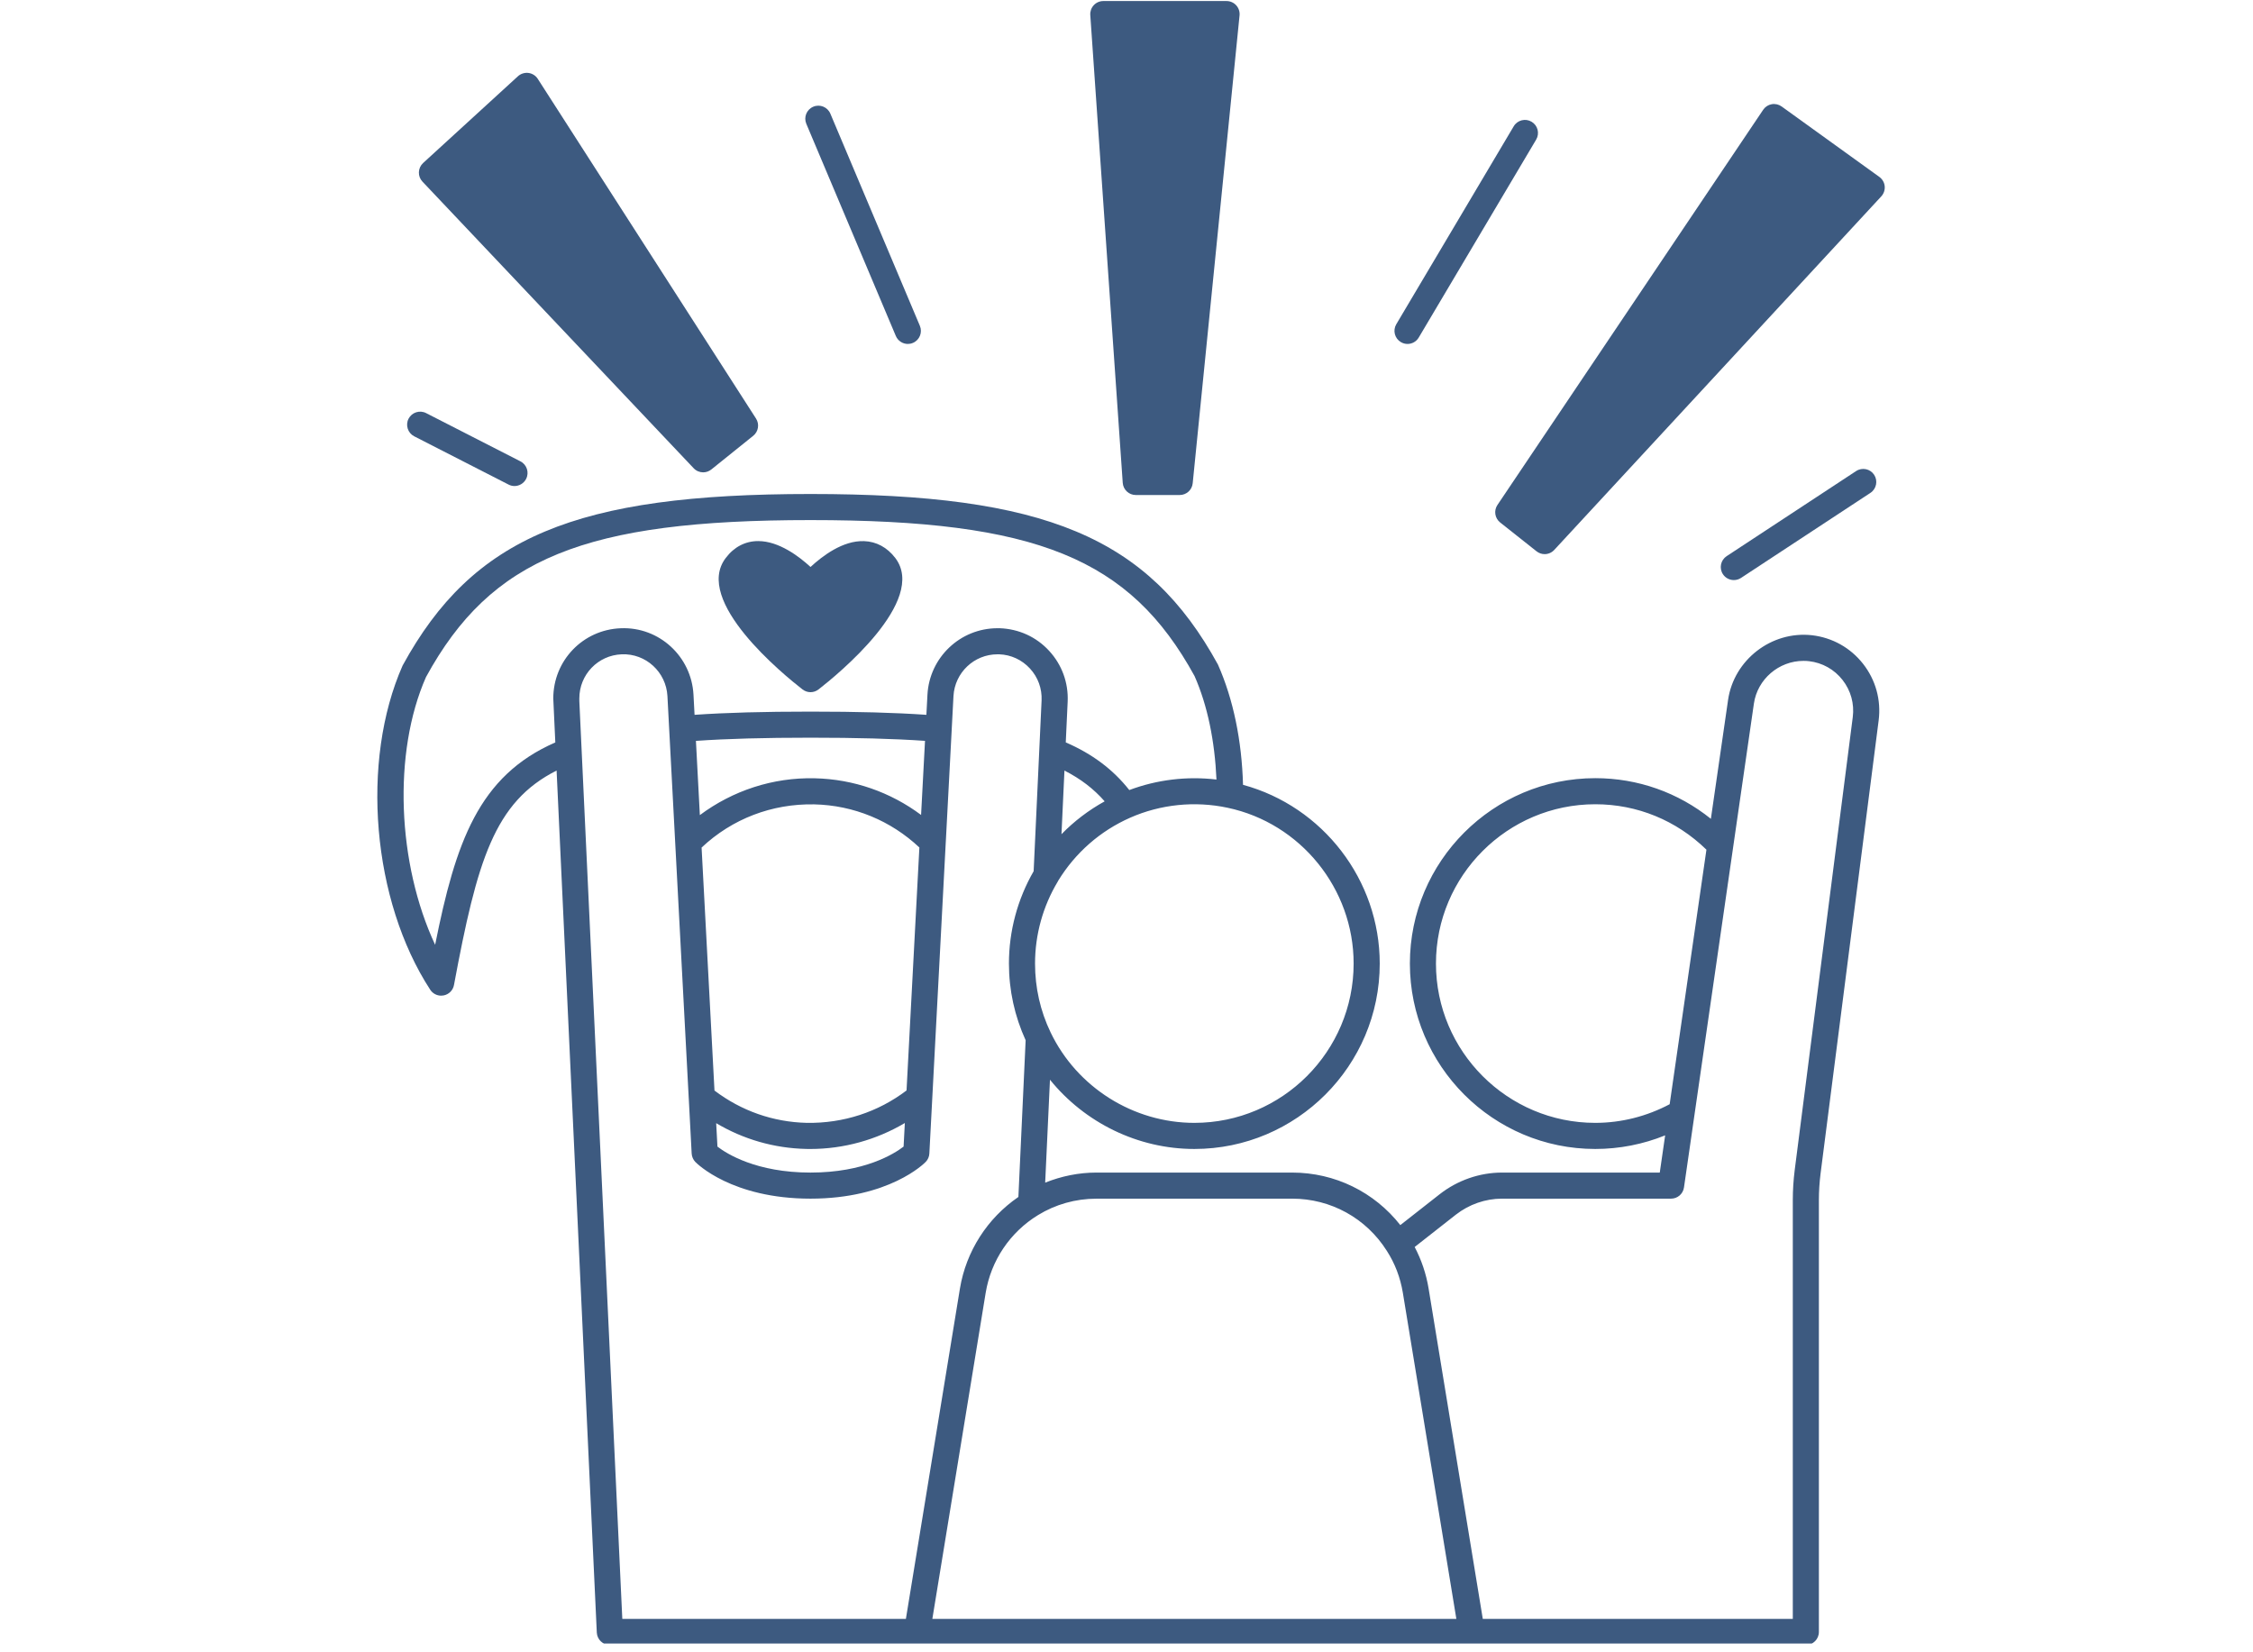
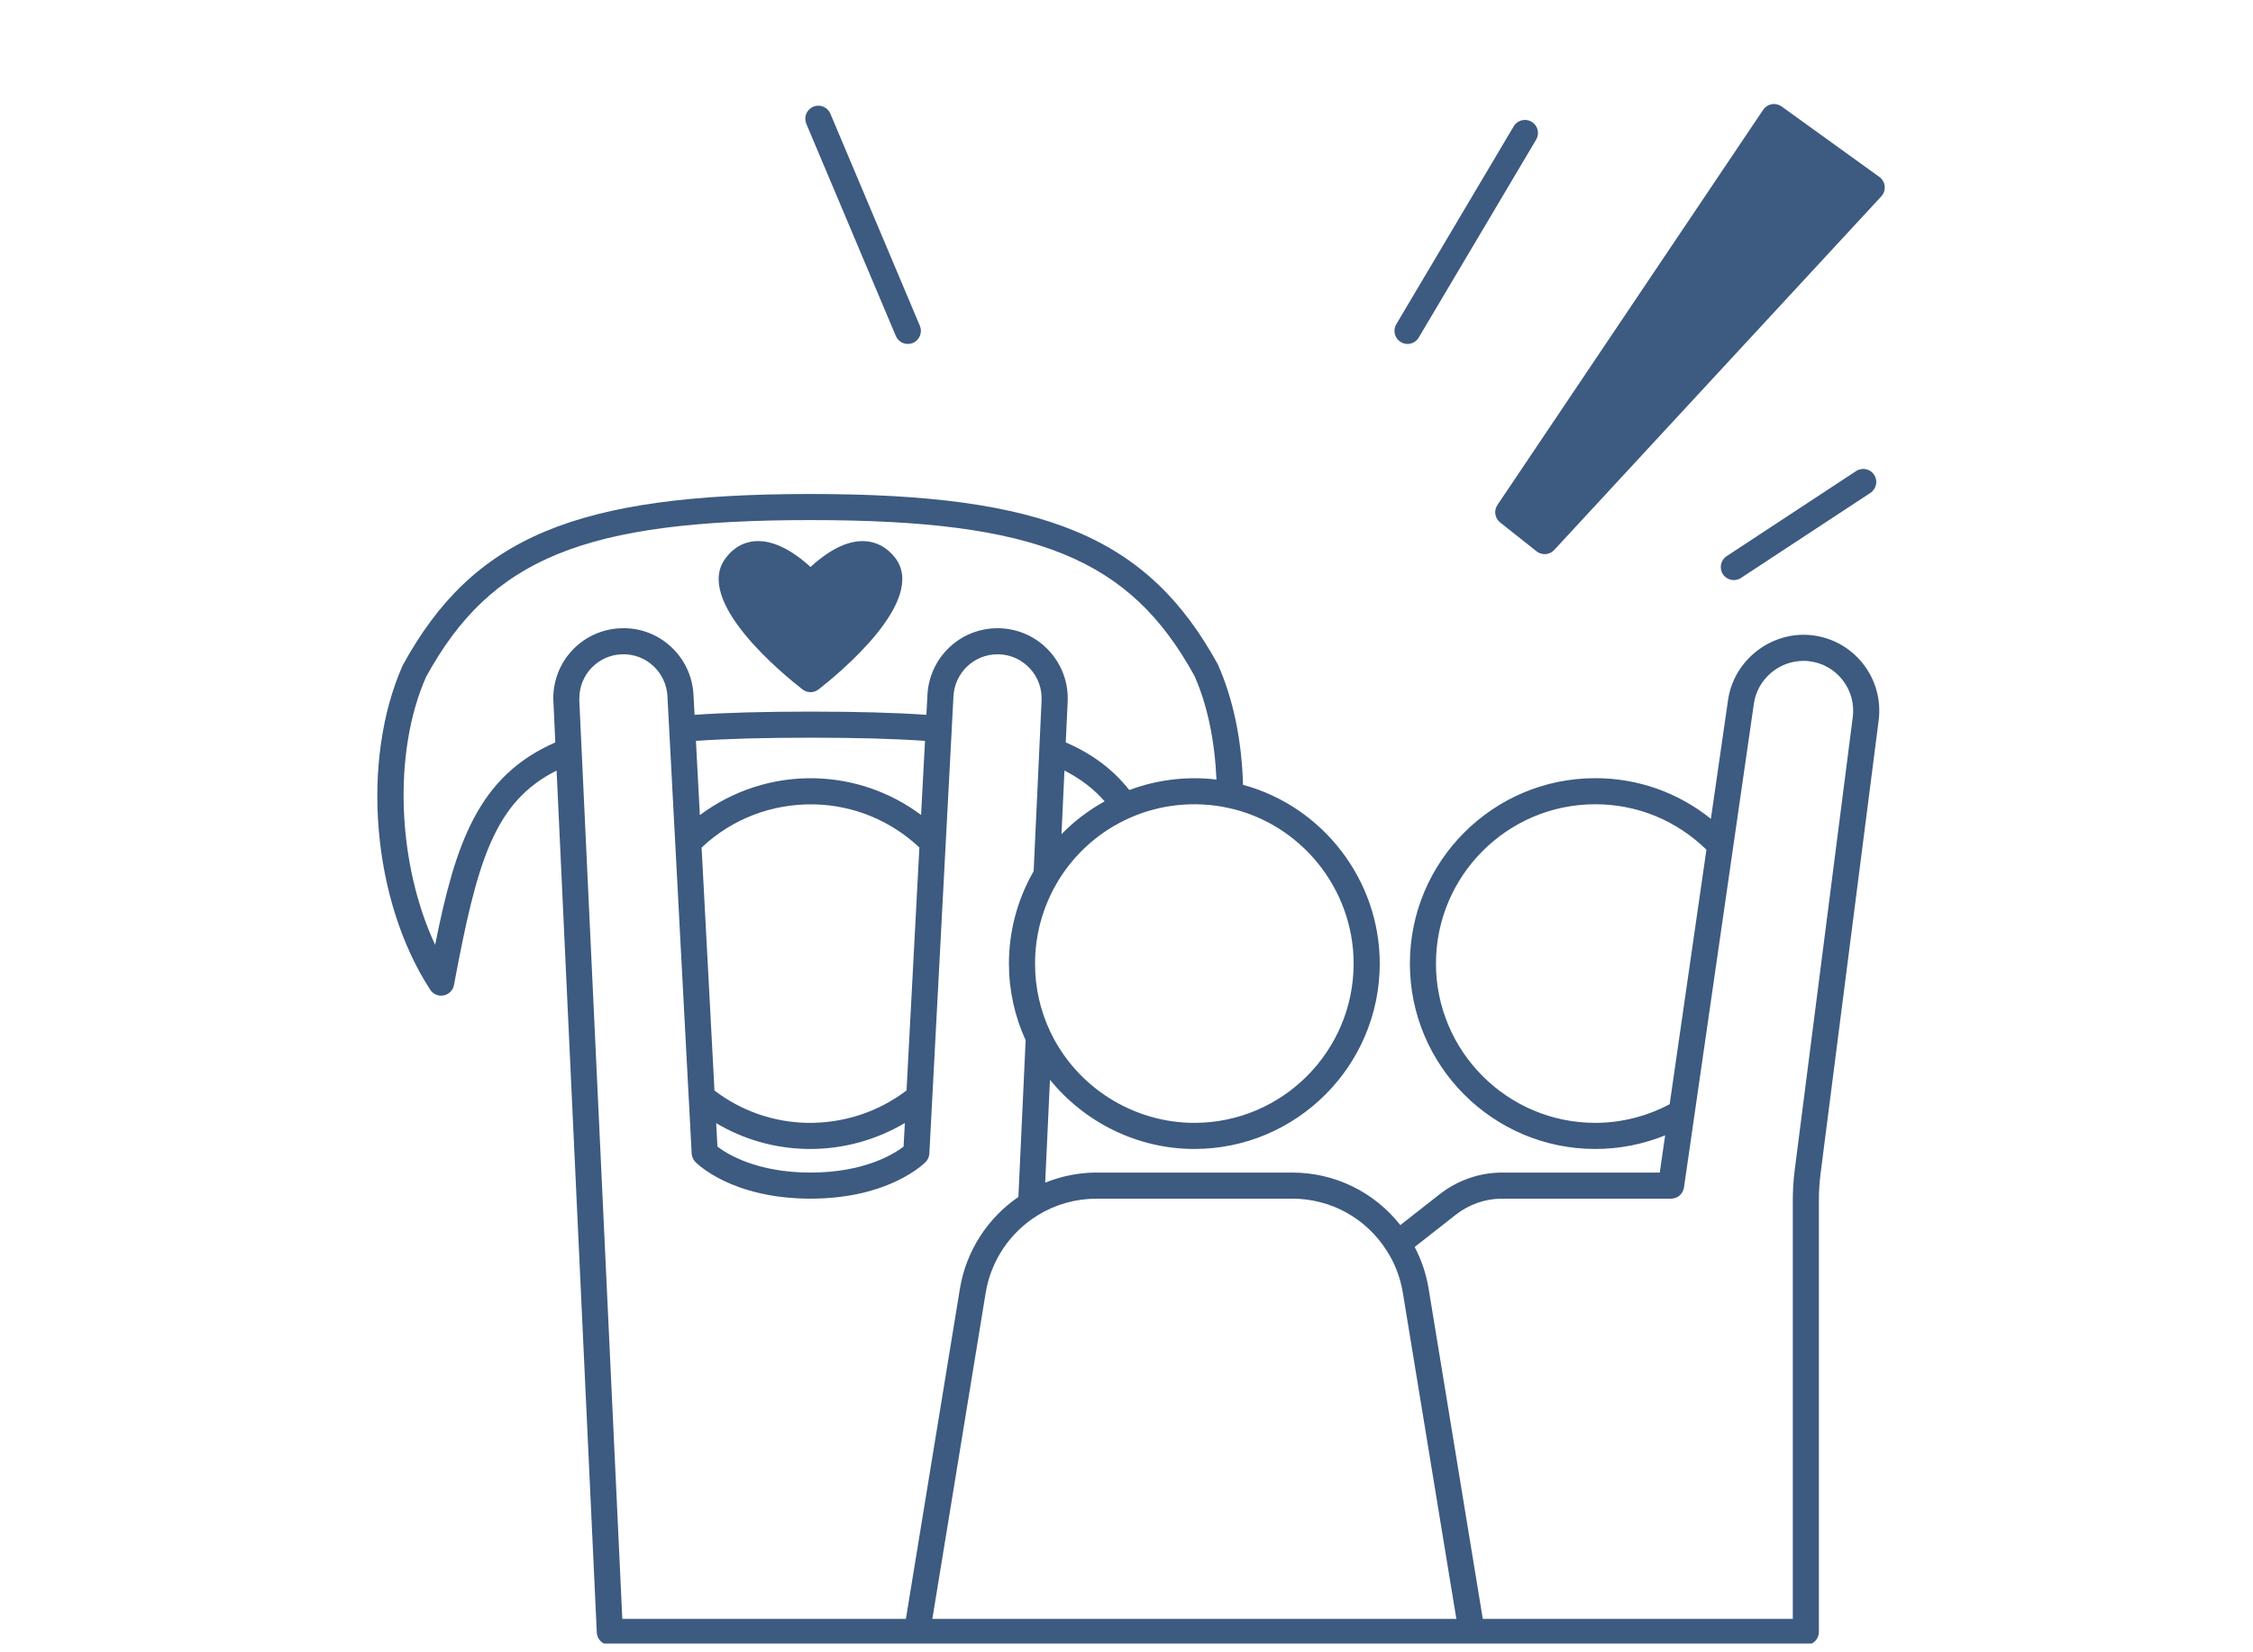
<svg xmlns="http://www.w3.org/2000/svg" width="427" zoomAndPan="magnify" viewBox="0 0 320.25 234.75" height="313" preserveAspectRatio="xMidYMid meet" version="1.0">
  <defs>
    <clipPath id="9668b82c2d">
      <path d="M 53 70 L 268 70 L 268 233.602 L 53 233.602 Z M 53 70 " clip-rule="nonzero" />
    </clipPath>
    <clipPath id="1df588bee9">
-       <path d="M 154 0.148 L 177 0.148 L 177 71 L 154 71 Z M 154 0.148 " clip-rule="nonzero" />
-     </clipPath>
+       </clipPath>
  </defs>
  <g clip-path="url(#9668b82c2d)">
    <path fill="#3d5a80" d="M 257.562 90.289 C 251.785 89.645 246.465 93.801 245.637 99.469 L 243.191 116.383 C 238.539 112.652 232.832 110.605 226.758 110.605 C 212.227 110.605 200.406 122.426 200.406 136.957 C 200.406 151.484 212.227 163.309 226.758 163.309 C 230.191 163.309 233.566 162.641 236.691 161.375 L 235.926 166.664 L 213.496 166.664 C 210.328 166.664 207.188 167.754 204.656 169.73 L 199.047 174.129 C 195.348 169.43 189.75 166.664 183.676 166.664 L 155.84 166.664 C 153.324 166.664 150.867 167.176 148.566 168.094 L 149.246 153.465 C 154.191 159.574 161.738 163.309 169.77 163.309 C 184.297 163.309 196.121 151.484 196.121 136.957 C 196.121 125.07 188.027 114.629 176.688 111.551 C 176.512 105.266 175.316 99.414 173.121 94.453 C 163.188 76.328 148.574 70.215 115.211 70.215 C 81.828 70.215 67.215 76.328 57.23 94.594 C 51.211 108.199 52.898 128.012 61.156 140.68 C 61.504 141.211 62.09 141.52 62.711 141.52 C 62.828 141.52 62.953 141.508 63.07 141.484 C 63.816 141.336 64.395 140.75 64.531 140.004 C 67.824 122.34 70.25 113.988 79.117 109.523 L 84.832 232.051 C 84.883 233.035 85.699 233.812 86.688 233.812 L 256.688 233.812 C 257.715 233.812 258.543 232.984 258.543 231.957 L 258.543 170.559 C 258.543 169.328 258.625 168.047 258.789 166.75 L 267.039 102.398 C 267.406 99.504 266.621 96.648 264.828 94.359 C 263.035 92.07 260.457 90.625 257.562 90.289 Z M 226.758 159.598 C 214.273 159.598 204.113 149.438 204.113 136.953 C 204.113 124.469 214.273 114.312 226.758 114.312 C 232.723 114.312 238.285 116.605 242.559 120.77 L 237.332 156.949 C 234.105 158.66 230.484 159.598 226.758 159.598 Z M 183.676 170.371 C 189.16 170.371 194.184 173.137 197.121 177.777 C 198.277 179.566 199.047 181.578 199.406 183.746 L 207.012 230.105 L 132.527 230.105 L 140.109 183.75 C 140.867 179.16 143.578 175.141 147.543 172.711 C 150.027 171.184 152.895 170.375 155.844 170.375 L 183.676 170.375 Z M 151.305 109.527 C 153.59 110.684 155.461 112.117 157.02 113.898 C 154.746 115.156 152.684 116.719 150.883 118.57 Z M 192.41 136.953 C 192.41 149.438 182.254 159.598 169.77 159.598 C 161.102 159.598 153.082 154.551 149.336 146.738 C 147.871 143.684 147.125 140.391 147.125 136.953 C 147.125 132.852 148.242 128.824 150.348 125.316 C 150.379 125.266 150.406 125.215 150.43 125.16 C 152.867 121.191 156.391 118.105 160.633 116.23 C 164.949 114.324 169.824 113.816 174.488 114.809 C 184.875 117 192.41 126.316 192.41 136.953 Z M 61.852 134.289 C 56.48 122.809 55.797 107 60.555 96.23 C 69.793 79.34 83.078 73.922 115.211 73.922 C 147.328 73.922 160.609 79.34 169.797 96.09 C 171.641 100.262 172.672 105.328 172.914 110.801 C 168.727 110.301 164.461 110.816 160.523 112.293 C 158.191 109.348 155.27 107.16 151.492 105.52 L 151.762 99.727 C 151.883 97.047 150.949 94.484 149.129 92.508 C 147.316 90.535 144.844 89.395 142.102 89.293 L 141.785 89.293 C 136.5 89.293 132.125 93.434 131.832 98.727 L 131.68 101.602 C 127.16 101.289 121.863 101.145 115.211 101.145 C 108.551 101.145 103.25 101.289 98.727 101.602 L 98.574 98.727 C 98.281 93.324 93.715 89.066 88.234 89.297 C 82.855 89.504 78.645 93.887 78.645 99.273 L 78.934 105.527 C 68.02 110.289 64.754 119.758 61.852 134.289 Z M 128.859 154.992 C 124.824 158.059 119.891 159.68 114.68 159.598 C 109.879 159.484 105.367 157.891 101.559 155.004 L 99.727 120.469 C 104.074 116.375 109.73 114.219 115.727 114.328 C 121.352 114.453 126.621 116.637 130.684 120.457 Z M 115.809 110.621 C 109.871 110.48 104.145 112.375 99.48 115.855 L 98.922 105.305 C 103.367 104.996 108.605 104.852 115.211 104.852 C 121.75 104.852 126.945 104.992 131.484 105.301 L 130.926 115.832 C 126.578 112.59 121.34 110.746 115.809 110.621 Z M 114.598 163.305 C 114.789 163.309 114.977 163.312 115.164 163.312 C 119.934 163.312 124.574 162.012 128.617 159.621 L 128.441 162.969 C 127.086 164.012 122.871 166.664 115.211 166.664 C 107.523 166.664 103.316 164 101.98 162.973 L 101.801 159.641 C 105.668 161.938 110.02 163.199 114.598 163.305 Z M 82.348 99.641 L 82.348 99.27 C 82.348 95.887 84.996 93.129 88.371 93 C 91.809 92.855 94.684 95.531 94.871 98.926 L 97.902 156.129 C 97.906 156.141 97.902 156.152 97.906 156.168 L 98.316 163.961 C 98.344 164.406 98.527 164.832 98.836 165.152 C 99.043 165.363 104.02 170.371 115.211 170.371 C 126.379 170.371 131.375 165.367 131.578 165.152 C 131.895 164.832 132.082 164.406 132.102 163.957 L 134.434 119.727 C 134.434 119.711 134.438 119.691 134.438 119.676 L 135.281 103.676 C 135.281 103.672 135.281 103.672 135.281 103.668 C 135.281 103.664 135.281 103.66 135.281 103.656 L 135.531 98.926 C 135.719 95.602 138.465 93 141.781 93 L 142.031 93 C 143.707 93.059 145.258 93.777 146.398 95.016 C 147.543 96.254 148.129 97.871 148.055 99.551 L 146.926 123.828 C 144.633 127.812 143.414 132.336 143.414 136.949 C 143.414 140.77 144.23 144.434 145.789 147.859 L 144.758 170.129 C 140.348 173.156 137.332 177.832 136.449 183.145 L 128.766 230.105 L 88.457 230.105 Z M 263.359 101.926 L 255.109 166.285 C 254.926 167.738 254.836 169.176 254.836 170.559 L 254.836 230.105 L 210.77 230.105 L 203.066 183.141 C 202.719 181.039 202.043 179.062 201.086 177.242 L 206.941 172.648 C 208.82 171.18 211.152 170.371 213.496 170.371 L 237.531 170.371 C 238.453 170.371 239.234 169.695 239.367 168.785 L 249.305 100.004 C 249.809 96.543 252.84 93.934 256.355 93.934 C 256.621 93.934 256.883 93.945 257.141 93.977 C 259.039 94.195 260.73 95.145 261.906 96.645 C 263.086 98.152 263.602 100.027 263.359 101.926 Z M 263.359 101.926 " fill-opacity="1" fill-rule="nonzero" />
  </g>
  <path fill="#3d5a80" d="M 114.074 97.992 C 114.41 98.25 114.809 98.383 115.211 98.383 C 115.613 98.383 116.012 98.25 116.348 97.992 C 118.988 95.941 131.918 85.406 127.254 79.301 C 126.102 77.797 124.57 76.973 122.824 76.914 C 119.805 76.801 116.891 79.035 115.211 80.586 C 113.559 79.066 110.699 76.906 107.773 76.906 C 105.945 76.906 104.344 77.738 103.168 79.297 C 98.48 85.406 111.43 95.941 114.074 97.992 Z M 114.074 97.992 " fill-opacity="1" fill-rule="nonzero" />
-   <path fill="#3d5a80" d="M 98.602 66.555 C 98.965 66.938 99.457 67.137 99.949 67.137 C 100.359 67.137 100.77 67 101.113 66.727 L 107.066 61.941 C 107.805 61.348 107.977 60.289 107.465 59.492 L 76.438 11.203 C 76.141 10.742 75.656 10.438 75.117 10.367 C 74.578 10.297 74.031 10.469 73.625 10.836 L 60.145 23.168 C 59.777 23.504 59.562 23.973 59.543 24.473 C 59.523 24.969 59.707 25.453 60.047 25.812 Z M 98.602 66.555 " fill-opacity="1" fill-rule="nonzero" />
-   <path fill="#3d5a80" d="M 58.879 62.016 L 72.289 68.875 C 72.559 69.016 72.848 69.082 73.129 69.082 C 73.805 69.082 74.453 68.711 74.785 68.07 C 75.25 67.16 74.891 66.043 73.977 65.574 L 60.566 58.715 C 59.66 58.25 58.543 58.609 58.07 59.52 C 57.609 60.43 57.969 61.551 58.879 62.016 Z M 58.879 62.016 " fill-opacity="1" fill-rule="nonzero" />
  <path fill="#3d5a80" d="M 127.336 47.75 C 127.637 48.457 128.32 48.887 129.043 48.887 C 129.285 48.887 129.531 48.84 129.766 48.738 C 130.711 48.34 131.152 47.254 130.754 46.309 L 118.031 16.156 C 117.633 15.211 116.543 14.766 115.602 15.168 C 114.656 15.566 114.215 16.652 114.613 17.598 Z M 127.336 47.75 " fill-opacity="1" fill-rule="nonzero" />
  <g clip-path="url(#1df588bee9)">
    <path fill="#3d5a80" d="M 161.441 70.359 L 167.691 70.359 C 168.645 70.359 169.441 69.637 169.535 68.691 L 176.195 2.188 C 176.246 1.668 176.074 1.148 175.723 0.758 C 175.371 0.371 174.871 0.148 174.348 0.148 L 156.828 0.148 C 156.312 0.148 155.82 0.363 155.473 0.738 C 155.121 1.117 154.941 1.621 154.977 2.133 L 159.59 68.633 C 159.66 69.605 160.469 70.359 161.441 70.359 Z M 161.441 70.359 " fill-opacity="1" fill-rule="nonzero" />
  </g>
  <path fill="#3d5a80" d="M 199.125 48.625 C 199.422 48.801 199.746 48.887 200.07 48.887 C 200.703 48.887 201.32 48.562 201.664 47.977 L 218.355 19.844 C 218.879 18.965 218.59 17.828 217.707 17.305 C 216.828 16.777 215.688 17.07 215.164 17.953 L 198.473 46.086 C 197.953 46.965 198.242 48.102 199.125 48.625 Z M 199.125 48.625 " fill-opacity="1" fill-rule="nonzero" />
  <path fill="#3d5a80" d="M 267.137 25.145 L 253.246 15.133 C 252.84 14.84 252.328 14.723 251.836 14.812 C 251.34 14.898 250.902 15.188 250.625 15.602 L 212.852 71.773 C 212.309 72.574 212.48 73.66 213.238 74.262 L 218.41 78.359 C 218.754 78.629 219.156 78.762 219.562 78.762 C 220.062 78.762 220.562 78.559 220.926 78.164 L 267.414 27.91 C 267.773 27.52 267.949 26.992 267.898 26.465 C 267.848 25.938 267.566 25.457 267.137 25.145 Z M 267.137 25.145 " fill-opacity="1" fill-rule="nonzero" />
  <path fill="#3d5a80" d="M 246.457 82.449 C 246.805 82.449 247.156 82.352 247.473 82.145 L 265.867 70.055 C 266.723 69.492 266.961 68.344 266.398 67.484 C 265.836 66.629 264.688 66.395 263.832 66.957 L 245.434 79.047 C 244.578 79.609 244.34 80.758 244.902 81.613 C 245.258 82.156 245.852 82.449 246.457 82.449 Z M 246.457 82.449 " fill-opacity="1" fill-rule="nonzero" />
</svg>